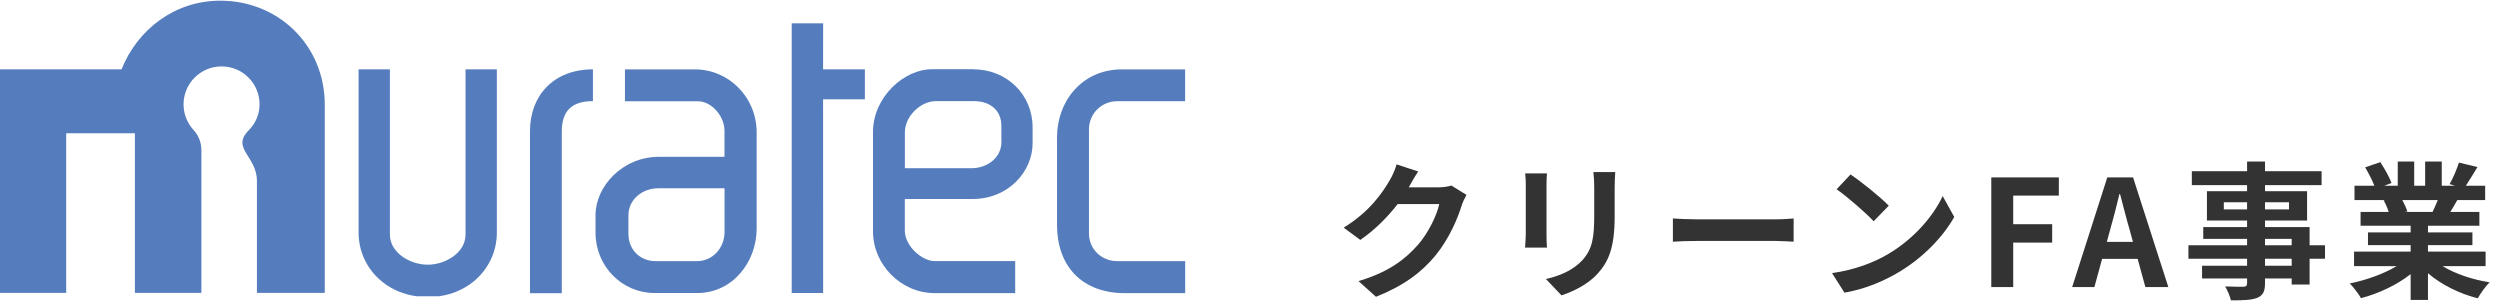
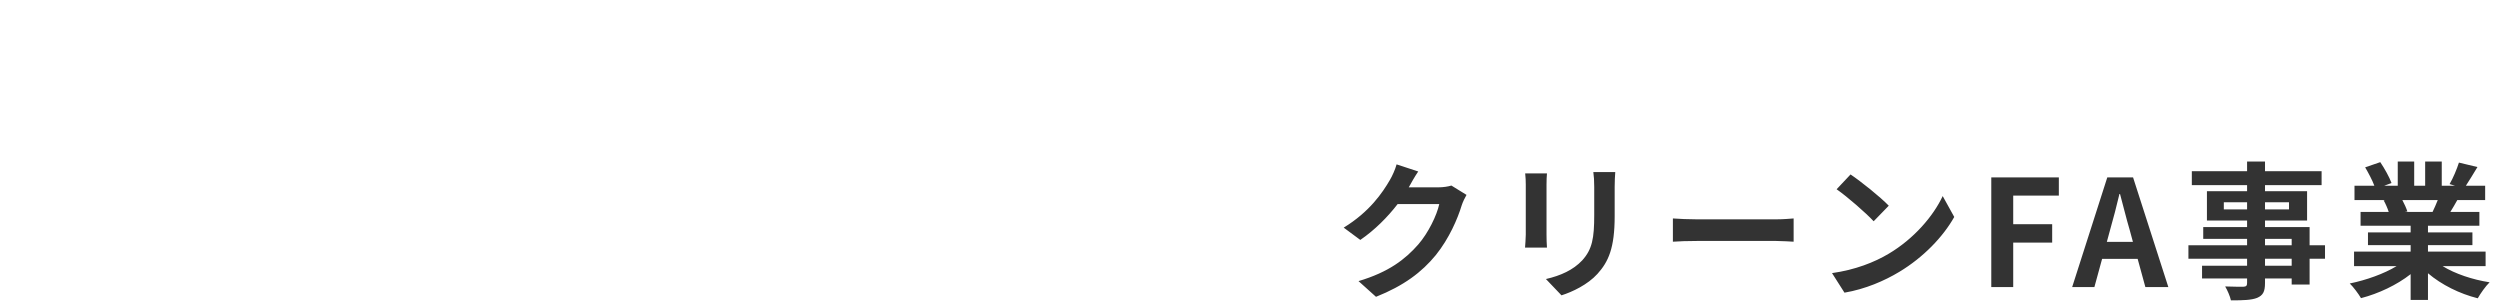
<svg xmlns="http://www.w3.org/2000/svg" width="270" height="33" viewBox="0 0 270 33" fill="none">
  <g clip-path="url(#clip0_961_3067)">
    <path d="M23.796 0.074C18.864 0.074 14.847 3.184 13.126 7.49H0V31.632H7.149V14.39H14.569V31.632H21.75V16.233C21.75 15.341 21.413 14.608 20.943 14.08C20.248 13.347 19.824 12.357 19.824 11.267C19.824 9.009 21.664 7.173 23.928 7.173C26.192 7.173 28.032 9.002 28.032 11.267C28.032 12.37 27.595 13.307 26.887 14.047C24.901 16.021 27.747 16.853 27.747 19.534V31.632H35.075V11.287C35.068 4.888 30.07 0.074 23.796 0.074Z" fill="#557DBE" />
    <path d="M57.238 14.164V31.663H60.674V14.217C60.674 12.051 61.673 10.922 64.036 10.922V7.488C59.78 7.488 57.238 10.328 57.238 14.158" fill="#557DBE" />
    <path d="M50.277 25.344C50.277 27.265 48.145 28.586 46.193 28.586C44.24 28.586 42.109 27.259 42.109 25.344V7.488H38.727V25.119C38.727 28.877 41.765 32.079 46.193 32.079C50.621 32.079 53.659 28.877 53.659 25.119V7.488H50.277V25.344Z" fill="#557DBE" />
    <path d="M75.046 7.492H67.494V10.939H75.397C76.76 10.939 78.243 12.445 78.243 14.129V16.935H71.174C67.209 16.935 64.316 20.144 64.316 23.241V25.13C64.316 28.722 67.129 31.647 70.73 31.647H75.304C79.176 31.647 81.718 28.233 81.718 24.701V14.287C81.718 10.49 78.693 7.492 75.053 7.492M75.297 28.2H70.803C69.109 28.2 67.871 26.952 67.871 25.262V23.241C67.871 21.551 69.373 20.336 71.068 20.336H78.25V25.057C78.25 26.748 76.992 28.2 75.297 28.2Z" fill="#557DBE" />
    <path d="M88.9 2.52H85.504V31.647H88.9L88.893 10.727H93.407V7.485H88.893L88.9 2.52Z" fill="#557DBE" />
-     <path d="M120.653 28.2C118.959 28.2 117.609 26.906 117.609 25.216V13.97C117.609 12.28 118.959 10.933 120.653 10.933H127.994V7.492H121.176C116.828 7.492 114.16 10.959 114.16 14.815V24.298C114.16 28.748 116.854 31.661 121.487 31.661H128.001V28.2H120.653Z" fill="#557DBE" />
+     <path d="M120.653 28.2C118.959 28.2 117.609 26.906 117.609 25.216C117.609 12.28 118.959 10.933 120.653 10.933H127.994V7.492H121.176C116.828 7.492 114.16 10.959 114.16 14.815V24.298C114.16 28.748 116.854 31.661 121.487 31.661H128.001V28.2H120.653Z" fill="#557DBE" />
    <path d="M105.107 7.477H100.62C97.707 7.477 94.285 10.422 94.285 14.258V24.995C94.285 28.588 97.31 31.658 100.944 31.658H109.641V28.198H100.944C99.587 28.198 97.721 26.593 97.721 24.896V21.489H105.074C108.86 21.489 111.521 18.564 111.521 15.467V13.77C111.521 10.177 108.708 7.483 105.107 7.483M108.152 15.011V15.341C108.152 17.032 106.623 18.167 104.929 18.167H97.727V14.285C97.727 12.594 99.382 10.924 101.076 10.924H105.213C106.908 10.924 108.146 11.894 108.146 13.585V15.004" fill="#557DBE" />
  </g>
  <path d="M156.752 20.04L158.384 21.048C158.208 21.352 157.984 21.8 157.856 22.2C157.424 23.624 156.512 25.752 155.072 27.544C153.552 29.4 151.616 30.856 148.608 32.056L146.72 30.36C150 29.384 151.776 27.992 153.168 26.408C154.256 25.16 155.184 23.24 155.44 22.04H150.944C149.872 23.432 148.48 24.84 146.912 25.912L145.12 24.584C147.92 22.872 149.312 20.808 150.112 19.432C150.352 19.032 150.688 18.296 150.832 17.752L153.168 18.52C152.784 19.08 152.384 19.8 152.192 20.152L152.144 20.232H155.36C155.856 20.232 156.384 20.152 156.752 20.04ZM164.72 18.728H167.072C167.04 19.08 167.024 19.432 167.024 19.944V25.352C167.024 25.752 167.04 26.376 167.072 26.744H164.704C164.72 26.44 164.784 25.816 164.784 25.336V19.944C164.784 19.64 164.768 19.08 164.72 18.728ZM172.08 18.584H174.448C174.416 19.032 174.384 19.544 174.384 20.184V23.352C174.384 26.792 173.712 28.264 172.528 29.576C171.472 30.744 169.808 31.528 168.64 31.896L166.96 30.136C168.56 29.768 169.904 29.16 170.88 28.12C171.968 26.92 172.176 25.72 172.176 23.224V20.184C172.176 19.544 172.144 19.032 172.08 18.584ZM180.672 26.104V23.592C181.248 23.64 182.416 23.688 183.248 23.688H191.84C192.576 23.688 193.296 23.624 193.712 23.592V26.104C193.328 26.088 192.512 26.024 191.84 26.024H183.248C182.336 26.024 181.264 26.056 180.672 26.104ZM199.859 18.84C200.979 19.592 203.059 21.256 203.987 22.216L202.355 23.896C201.523 23 199.523 21.256 198.355 20.44L199.859 18.84ZM197.859 29.496C200.355 29.144 202.435 28.328 203.987 27.4C206.707 25.784 208.803 23.336 209.811 21.176L211.059 23.432C209.843 25.592 207.715 27.8 205.139 29.352C203.523 30.328 201.459 31.224 199.203 31.608L197.859 29.496ZM215.059 31V19.16H222.355V21.128H217.427V24.216H221.635V26.2H217.427V31H215.059ZM227.539 26.12H230.355L230.003 24.824C229.635 23.592 229.315 22.232 228.963 20.952H228.899C228.595 22.248 228.243 23.592 227.891 24.824L227.539 26.12ZM231.699 31L230.867 27.96H227.027L226.195 31H223.795L227.587 19.16H230.371L234.179 31H231.699ZM247.501 28.696V27.944H244.621V28.696H247.501ZM244.621 25.8V26.488H247.501V25.8H244.621ZM240.173 22.616H242.685V21.848H240.173V22.616ZM247.213 21.848H244.621V22.616H247.213V21.848ZM251.101 26.488V27.944H249.437V30.728H247.501V30.072H244.621V30.568C244.621 31.512 244.397 31.896 243.773 32.168C243.165 32.408 242.301 32.44 240.941 32.44C240.845 31.992 240.557 31.336 240.317 30.936C241.085 30.968 242.029 30.968 242.285 30.968C242.589 30.952 242.685 30.856 242.685 30.568V30.072H237.821V28.696H242.685V27.944H236.349V26.488H242.685V25.8H237.949V24.52H242.685V23.816H238.349V20.648H242.685V19.992H236.717V18.488H242.685V17.448H244.621V18.488H250.733V19.992H244.621V20.648H249.165V23.816H244.621V24.52H249.437V26.488H251.101ZM263.277 21.608H259.453C259.677 22.024 259.885 22.488 259.997 22.84L259.725 22.888H262.717C262.909 22.504 263.101 22.04 263.277 21.608ZM268.445 28.744H263.805C265.165 29.576 267.021 30.2 268.877 30.488C268.445 30.904 267.885 31.704 267.597 32.216C265.629 31.72 263.693 30.76 262.221 29.512V32.392H260.349V29.608C258.861 30.776 256.893 31.704 254.989 32.2C254.717 31.736 254.173 31 253.773 30.616C255.565 30.248 257.453 29.576 258.829 28.744H254.237V27.176H260.349V26.472H255.741V25.096H260.349V24.376H254.941V22.888H257.981C257.853 22.488 257.645 22.008 257.437 21.64L257.629 21.608H254.285V20.056H256.429C256.205 19.448 255.789 18.68 255.437 18.072L257.069 17.512C257.533 18.2 258.061 19.144 258.285 19.768L257.501 20.056H258.957V17.448H260.733V20.056H261.917V17.448H263.709V20.056H265.133L264.557 19.88C264.941 19.224 265.341 18.264 265.565 17.56L267.565 18.04C267.117 18.776 266.685 19.496 266.317 20.056H268.397V21.608H265.389C265.133 22.072 264.877 22.504 264.637 22.888H267.773V24.376H262.221V25.096H267.021V26.472H262.221V27.176H268.445V28.744Z" fill="#333333" />
  <defs>
    <clipPath id="clip0_961_3067">
-       <rect width="128" height="32" fill="white" />
-     </clipPath>
+       </clipPath>
  </defs>
</svg>